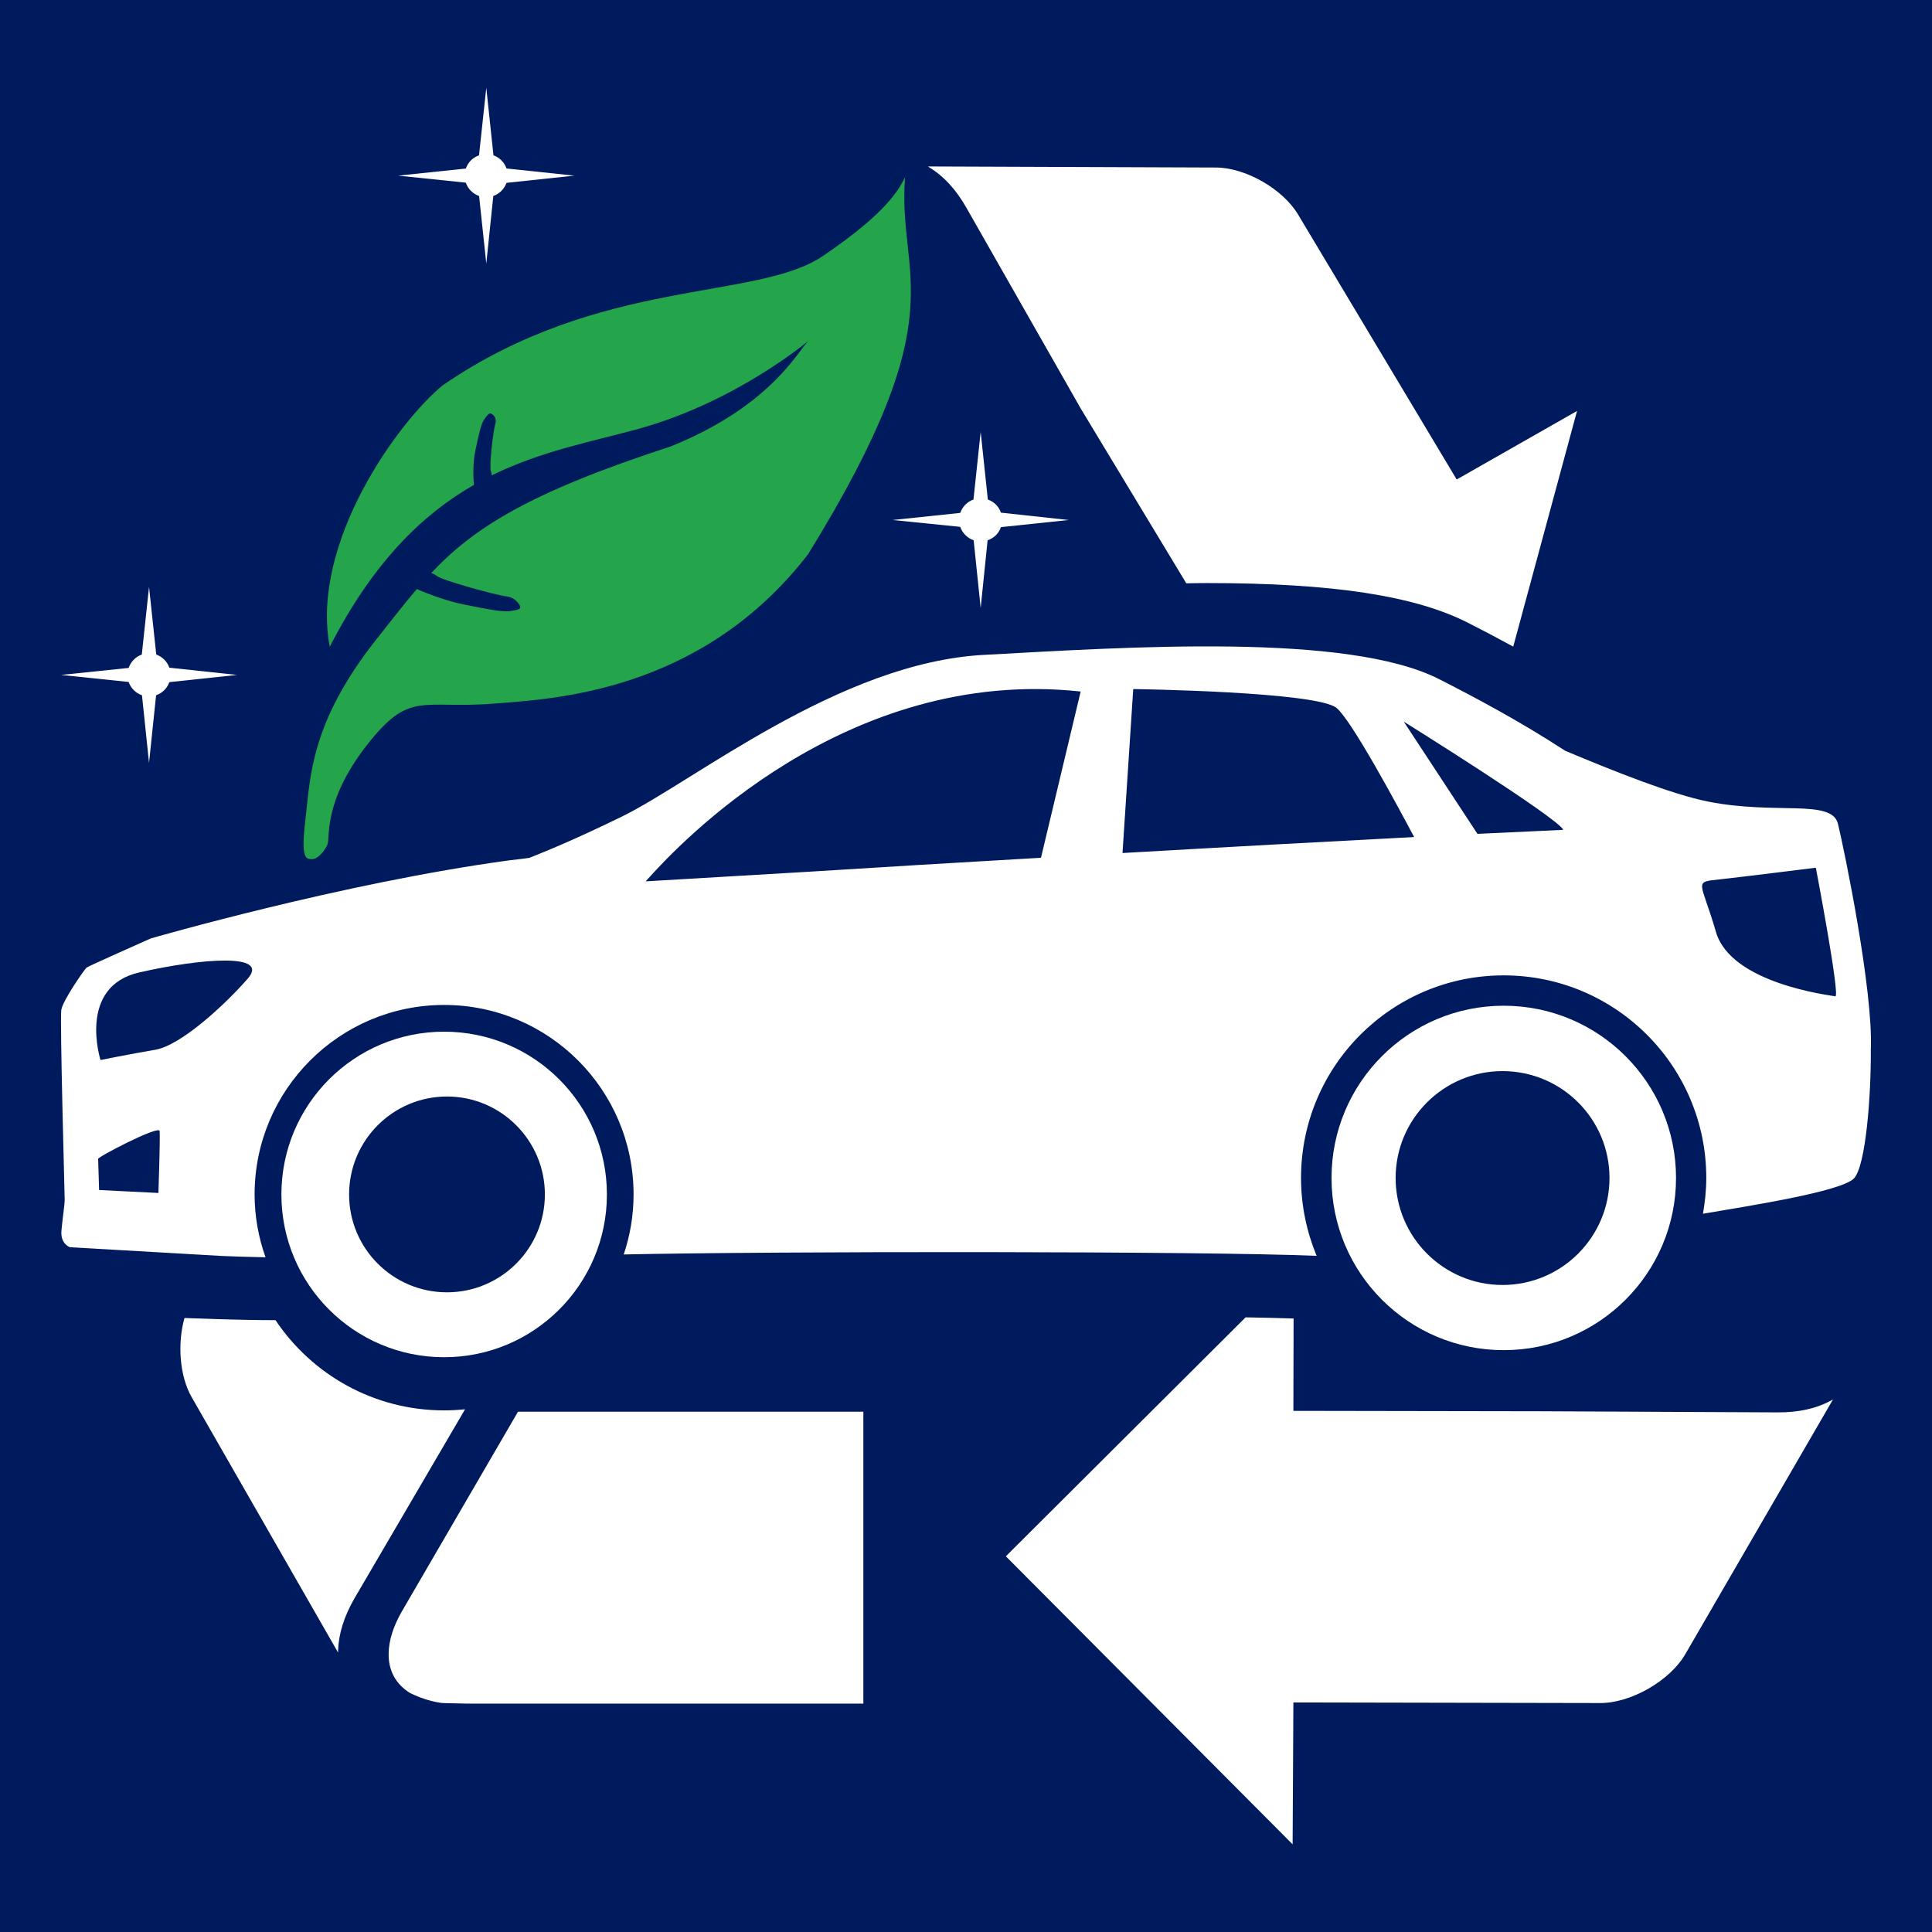
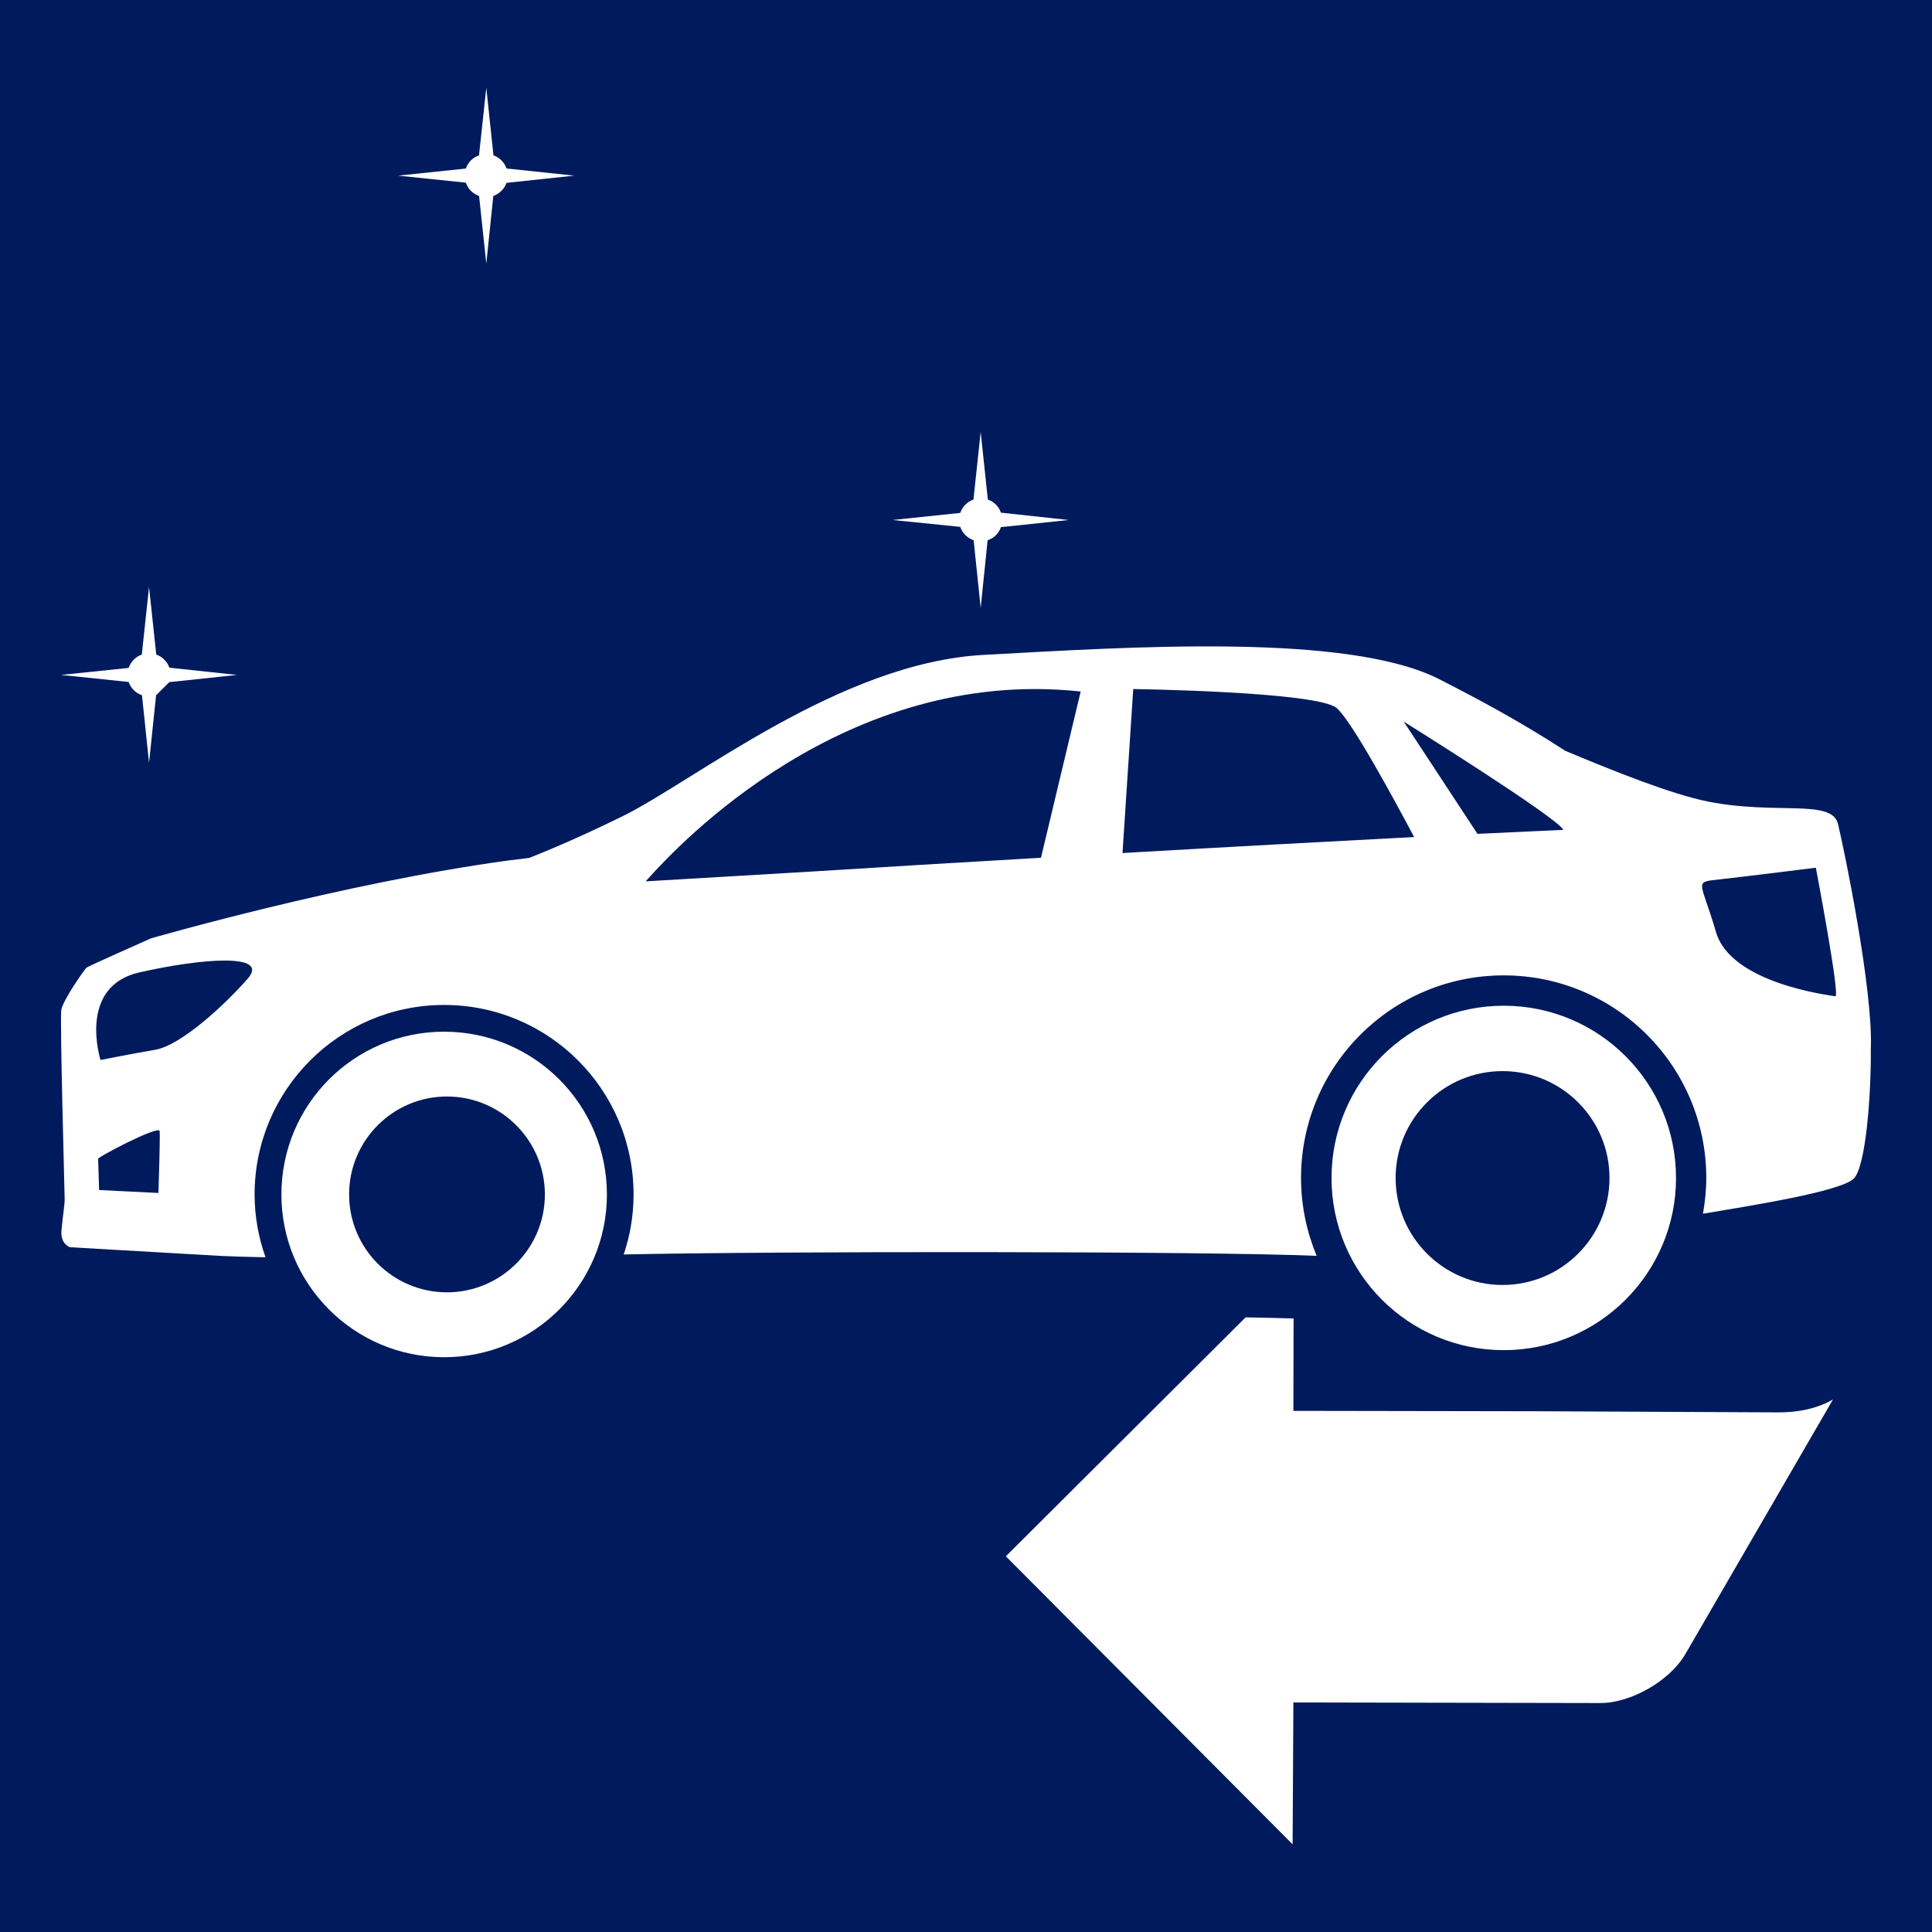
<svg xmlns="http://www.w3.org/2000/svg" version="1.1" width="512px" height="512px">
  <rect width="100%" height="100%" fill="#333333" stroke="none" />
  <svg version="1.1" id="SvgjsSvg1001" x="0px" y="0px" width="512px" height="512px" viewBox="0 0 512 512" enable-background="new 0 0 512 512" xml:space="preserve">
    <rect fill="#001A5E" width="512" height="512" />
    <g>
      <g>
        <g>
-           <path fill="#FFFFFF" d="M123.534,451.473l-5.861-0.14c-0.456-0.009-0.895-0.055-1.379-0.147     c-2.417-0.387-5.035-1.271-7.571-2.489c-3.845-2.352-5.837-6.012-5.727-10.568c0.06-3.402,1.222-7.119,3.49-11.066l30.792-52.951     h91.522v77.362H123.534z" />
-         </g>
+           </g>
        <g>
          <g>
            <g>
              <line fill="#FFFFFF" x1="158.092" y1="221.357" x2="154.035" y2="223.128" />
            </g>
            <g>
              <path fill="#FFFFFF" d="M471.111,374.294l-62.968-0.296l-65.384-0.109l0.055-24.476c-3.522-0.129-7.782-0.203-12.717-0.305       l-63.538,63.327l75.998,76.33l0.202-37.599l81.373,0.157c8.116,0,18.398-5.911,22.484-12.938l39.137-67.504       c-0.139,0.092-0.249,0.147-0.425,0.222C481.43,373.261,476.652,374.331,471.111,374.294z" />
-               <path fill="#FFFFFF" d="M255.996,54.866l30.473,53.505l27.916,46.22c1.798-0.036,3.643-0.074,5.459-0.074       c33.079,0,55.037,3.32,69.154,10.514c3.597,1.826,7.7,3.964,12.026,6.326l16.912-62.452l-31.898,18.167l-41.877-69.957       c-3.965-6.898-13.98-12.699-21.919-12.718l-76.315-0.285c0.157,0.111,0.258,0.194,0.404,0.285       C250.063,46.649,253.304,50.182,255.996,54.866z" />
            </g>
          </g>
          <path fill="#FFFFFF" d="M398.496,266.527c-25.212,0-45.629,20.436-45.629,45.648c0,25.203,20.417,45.629,45.629,45.629     c25.213,0,45.668-20.426,45.668-45.629C444.164,286.963,423.709,266.527,398.496,266.527z M398.184,340.532     c-15.623,0-28.329-12.717-28.329-28.356c0-15.631,12.706-28.321,28.329-28.321c15.668,0,28.349,12.69,28.349,28.321     C426.532,327.815,413.852,340.532,398.184,340.532z" />
          <g>
            <g>
              <path fill="#FFFFFF" d="M487.082,218.333c-1.642-6.705-16.424-2.306-34.49-5.921c-9.479-1.9-24.446-7.839-37.791-13.445       c-12.265-7.994-24.104-14.239-33.402-18.979c-24.363-12.395-82.498-8.512-120.686-6.436       c-38.178,2.028-76.846,33.512-95.82,42.807c-13.229,6.466-20.587,9.36-24.604,10.984c-1.512,0.22-3.241,0.415-5.229,0.645       c-44.288,5.984-95.087,20.703-95.087,20.703s-16.499,7.322-17.015,7.728c-0.525,0.388-6.326,8.707-6.713,11.224       c-0.405,2.509,0.894,48.94,0.894,50.287c0,1.346-0.507,4.473-0.853,8.143c-0.336,3.662,2.278,4.455,2.278,4.455       s39.677,2.286,40.234,2.314c2.371,0.129,6.465,0.23,11.57,0.351c-1.854-5.221-2.896-10.807-2.896-16.646       c0-27.722,22.506-50.223,50.222-50.223c27.753,0,50.209,22.501,50.209,50.223c0,5.551-0.922,10.89-2.615,15.898       c39.811-0.866,153.89-0.904,183.63,0.368c-2.62-6.354-4.131-13.308-4.131-20.638c0-29.641,24.041-53.69,53.707-53.69       c29.649,0,53.69,24.05,53.69,53.69c0,3.246-0.351,6.381-0.884,9.479c12.281-2.085,36.518-5.847,39.984-9.333       c3.2-3.218,4.594-22.315,4.5-34.13l0,0C496.487,262.682,488.724,225.046,487.082,218.333z M41.984,316.15l-15.723-0.784       l-0.25-8.181c-1.093-0.1,16.17-9.119,16.299-7.45C42.482,301.357,41.984,316.15,41.984,316.15z M65.652,259.352       c-5.966,6.844-17.669,17.688-24.493,18.841c-6.792,1.162-14.521,2.721-14.521,2.721s-6.215-19.477,10.315-23.222       C53.48,253.948,71.642,252.527,65.652,259.352z M275.869,227.315c-21.712,1.245-42.784,2.527-61.283,3.688l-43.477,2.564       c0.069-0.055,0.405-0.46,1.042-1.153c7.373-8.124,51.666-55.93,114.24-49.153L275.869,227.315z M297.476,226.061l2.845-43.453       c0,0,48.72,0.654,53.911,5.026c4.077,3.504,15.862,25.397,20.527,34.194C351.446,223.036,324.482,224.503,297.476,226.061z        M391.543,220.98l-19.531-29.741c0,0,40.871,25.499,42.273,28.679C407.57,220.214,399.89,220.592,391.543,220.98z        M486.373,264.028c-1.412-0.277-27.657-3.356-31.622-17.042c-3.994-13.687-6.104-13.179,0.941-13.936       c7.025-0.775,25.525-3.098,25.525-3.098S487.764,264.276,486.373,264.028z" />
            </g>
            <path fill="#FFFFFF" d="M117.696,273.407c-23.838,0-43.121,19.31-43.121,43.14c0,23.811,19.283,43.13,43.121,43.13      c23.825,0,43.141-19.319,43.141-43.13C160.836,292.717,141.521,273.407,117.696,273.407z M118.452,342.478      c-14.331,0-25.937-11.618-25.937-25.931c0-14.322,11.605-25.961,25.937-25.961c14.317,0,25.946,11.639,25.946,25.961      C144.398,330.859,132.77,342.478,118.452,342.478z" />
          </g>
        </g>
        <g>
-           <path fill="#24A44B" d="M218.108,67.823c-17.572,11.941-58.914,5.524-100.74,34.258c-11.726,9.536-35.186,41.757-29.985,69.33     c11.625-22.685,24.793-35.227,38.216-42.917c-0.207-1.956-0.304-5.883,0.378-9.103c0.968-4.509,1.475-6.935,2.301-8.172     c0.853-1.225,1.25-1.686,1.719-1.65c0.476,0.056,1.817,1.107,1.264,2.795c-0.559,1.687-1.683,11.48-1.158,12.541     c0.143,0.304,0.212,0.683,0.212,1.071c13.307-6.539,26.652-8.955,38.834-12.312c25.997-7.147,45.15-23.386,45.15-23.386     c-2.674,2.342-9.577,17.133-36.556,28.034c-37.524,12.228-52.053,21.469-63.451,33.531c0.558,0.221,1.134,0.498,1.563,0.848     c1.402,1.134,15.733,5.072,18.269,5.339c2.528,0.287,3.759,2.333,3.749,2.895c-0.032,0.564-0.784,0.748-2.734,1.025     c-1.941,0.294-5.542-0.425-12.233-1.762c-4.417-0.876-9.517-2.794-12.44-4.084c-3.454,4.001-6.764,8.364-10.651,13.243     c-17.651,22.206-17.563,36.924-18.827,47.419c-1.282,10.475-0.069,10.9,1.609,10.927c1.651,0.02,3.362-2.13,4.159-3.827     c0.826-1.714-1.305-11.195,10.292-26.18c11.657-14.95,14.441-9.664,34.043-11.241c14.805-1.219,54.574-2.675,83.07-39.582     c39.83-64.497,23.557-72.834,25.688-99.854C238.277,49.885,235.663,55.908,218.108,67.823z" />
-         </g>
+           </g>
      </g>
-       <path fill="#FFFFFF" d="M44.88,180.772l17.918-1.909l-17.918-1.918c-0.576-1.651-1.863-2.895-3.472-3.486l-1.91-17.918   l-1.917,17.918c-1.642,0.6-2.906,1.881-3.492,3.551l-17.913,1.854l17.913,1.864c0.586,1.658,1.859,2.949,3.537,3.522l1.872,17.918   l1.868-17.918C43.017,183.676,44.304,182.414,44.88,180.772z" />
+       <path fill="#FFFFFF" d="M44.88,180.772l17.918-1.909l-17.918-1.918c-0.576-1.651-1.863-2.895-3.472-3.486l-1.91-17.918   l-1.917,17.918c-1.642,0.6-2.906,1.881-3.492,3.551l-17.913,1.854l17.913,1.864c0.586,1.658,1.859,2.949,3.537,3.522l1.872,17.918   l1.868-17.918z" />
      <path fill="#FFFFFF" d="M265.254,139.698l17.95-1.891l-17.95-1.946c-0.543-1.622-1.816-2.905-3.467-3.477l-1.899-17.926   l-1.908,17.926c-1.642,0.572-2.914,1.872-3.514,3.542l-17.9,1.881l17.9,1.817c0.6,1.678,1.899,2.977,3.559,3.55l1.863,17.946   l1.84-17.946C263.438,142.602,264.701,141.33,265.254,139.698z" />
      <path fill="#FFFFFF" d="M134.235,48.457l17.95-1.909l-17.95-1.899c-0.581-1.642-1.854-2.915-3.463-3.486l-1.9-17.928l-1.927,17.928   c-1.65,0.571-2.928,1.853-3.49,3.503l-17.941,1.881l17.941,1.863c0.563,1.679,1.858,2.933,3.509,3.532l1.909,17.918l1.858-17.918   C132.382,51.343,133.636,50.089,134.235,48.457z" />
-       <path fill="#FFFFFF" d="M117.696,373.769c-18.619,0-35.047-9.509-44.685-23.913c-2.582-0.018-5.108-0.018-7.746-0.083   c-5.538-0.101-10.997-0.304-16.378-0.488c-1.917,6.814-1.295,15.382,1.891,20.953l38.814,67.707c0-0.176,0-0.315,0-0.49   c0.139-4.444,1.582-9.121,4.363-13.906l29.289-50.074C121.403,373.657,119.586,373.769,117.696,373.769z" />
    </g>
  </svg>
  <style>@media (prefers-color-scheme: light) { :root { filter: none; } }
@media (prefers-color-scheme: dark) { :root { filter: none; } }
</style>
</svg>